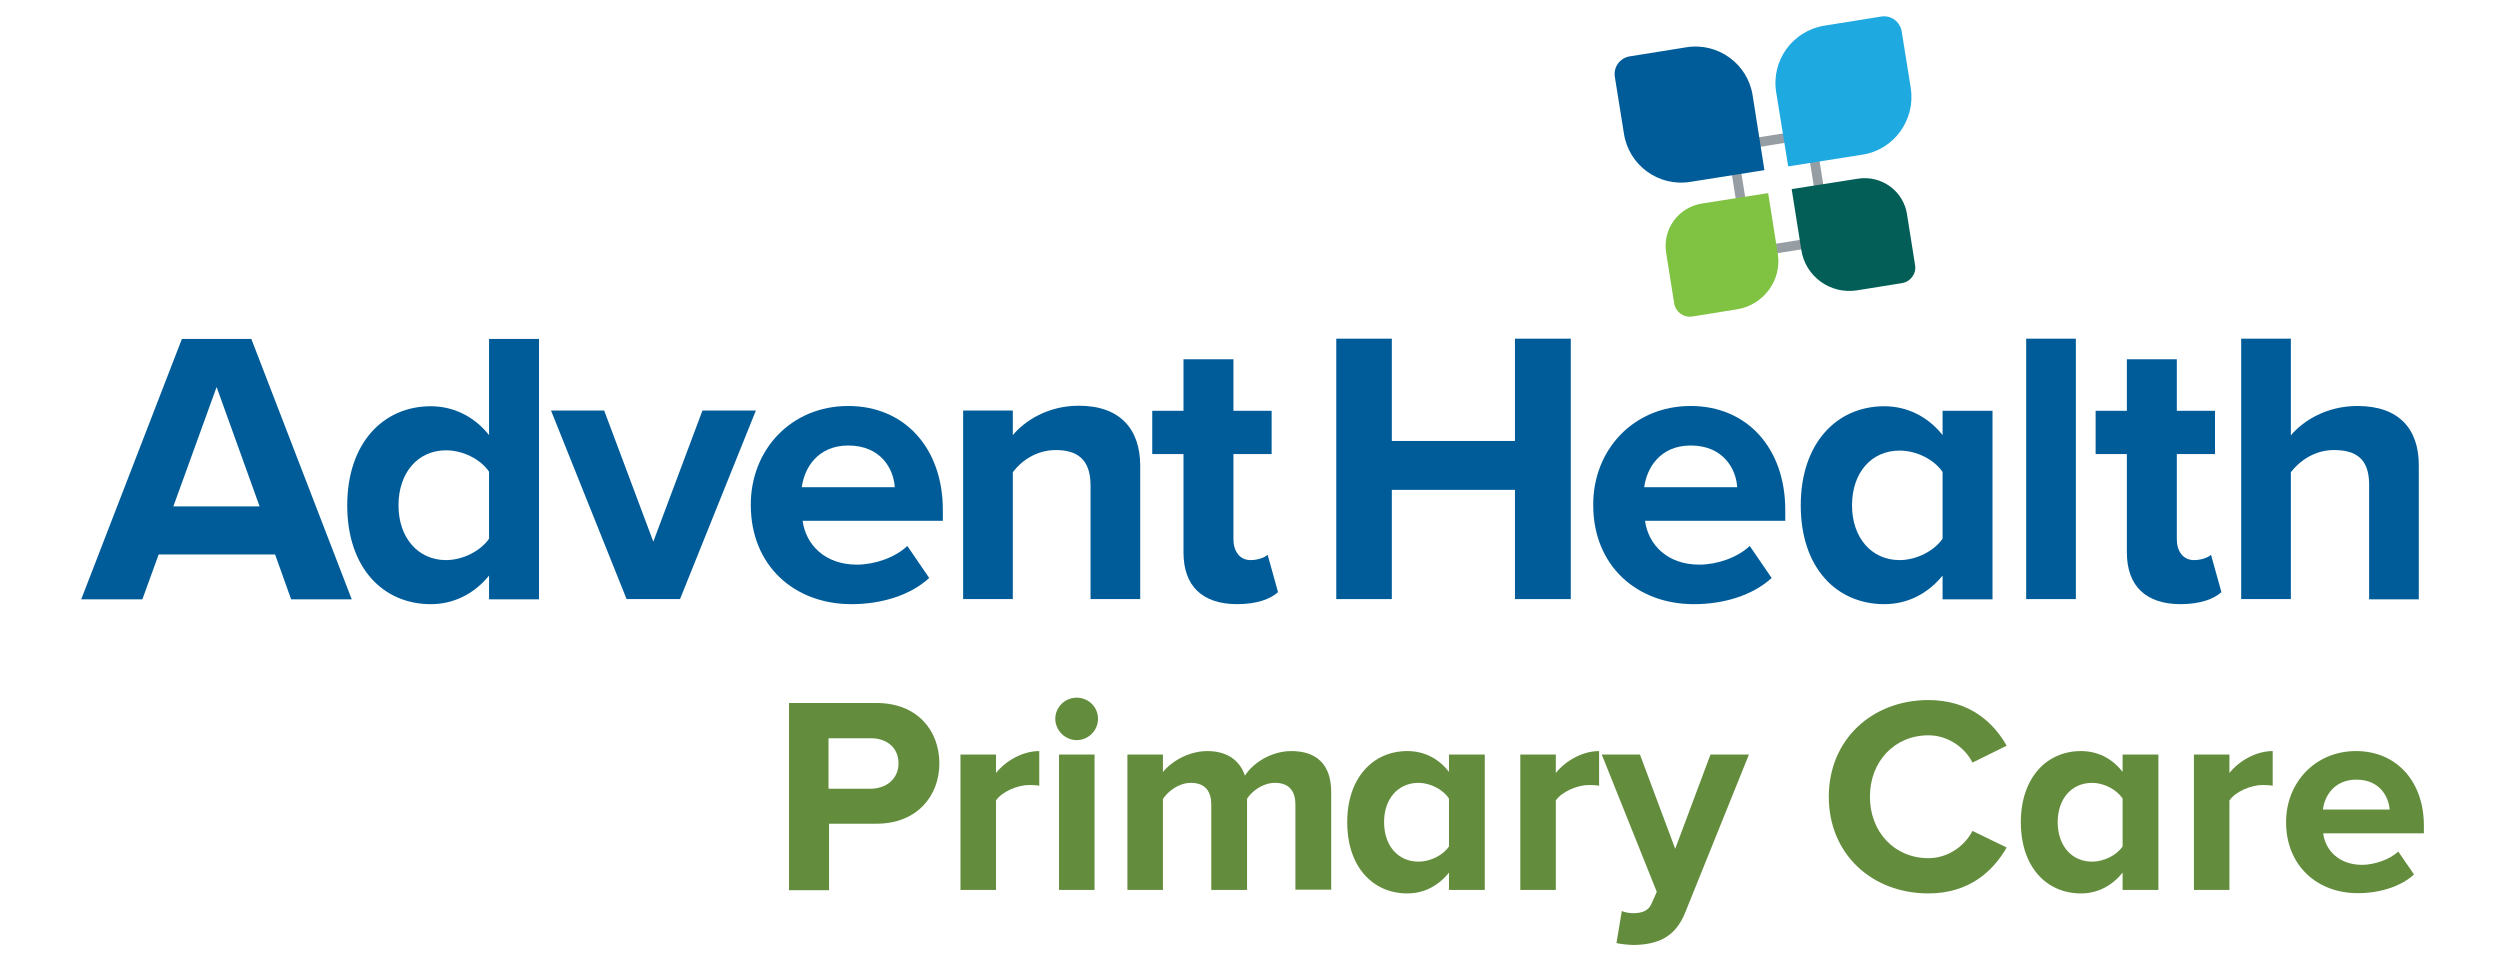
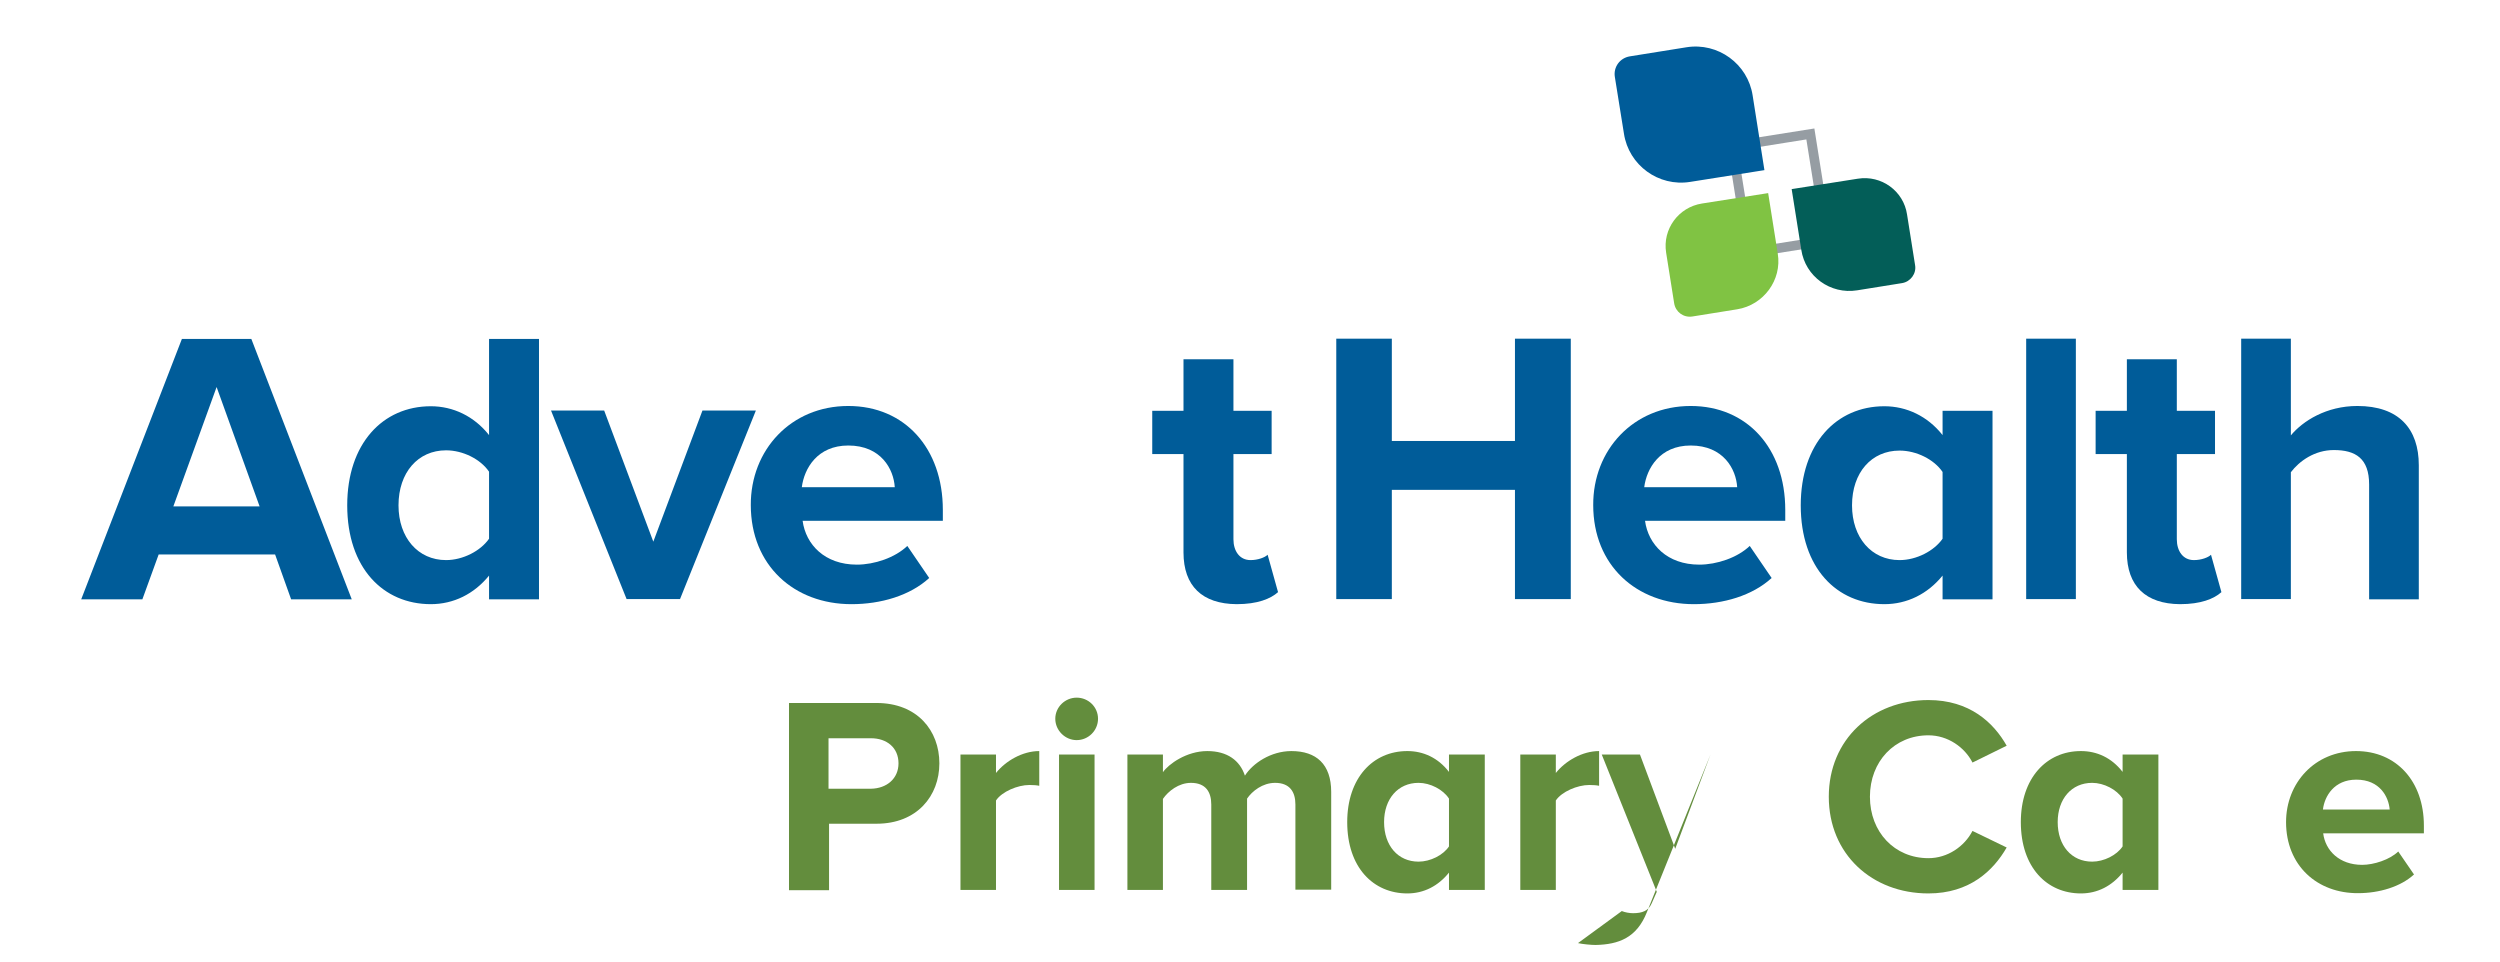
<svg xmlns="http://www.w3.org/2000/svg" version="1.1" id="Layer_1" x="0px" y="0px" viewBox="0 0 936 360" style="enable-background:new 0 0 936 360;" xml:space="preserve">
  <style type="text/css">
	.st0{fill:#005C99;}
	.st1{fill:#969DA3;}
	.st2{fill:#1FA9E1;}
	.st3{fill:#80C343;}
	.st4{fill:#035E58;}
	.st5{enable-background:new    ;}
	.st6{fill:#638D3D;}
</style>
  <g>
    <path class="st0" d="M103,207.6H59.4l-6.1,16.8H30.4l37.7-97.5h26l37.6,97.5H109L103,207.6z M64.9,189.6h32.3l-16.1-44.7   L64.9,189.6z" />
    <path class="st0" d="M183.1,215.5c-5.6,6.9-13.3,10.7-21.8,10.7c-17.8,0-31.3-13.5-31.3-37c0-23.1,13.3-37.1,31.3-37.1   c8.3,0,16.2,3.7,21.8,10.8v-36h18.7v97.5h-18.7V215.5z M183.1,176.6c-3.2-4.7-9.8-8-16.1-8c-10.5,0-17.8,8.3-17.8,20.6   c0,12.1,7.3,20.5,17.8,20.5c6.3,0,12.9-3.4,16.1-8V176.6z" />
    <path class="st0" d="M206.3,153.7h19.9l18.4,49.1l18.4-49.1h20l-28.4,70.6h-20L206.3,153.7z" />
    <path class="st0" d="M317.6,152c21.1,0,35.4,15.8,35.4,38.9v4.1h-52.5c1.2,8.9,8.3,16.4,20.3,16.4c6.6,0,14.3-2.6,18.9-7l8.2,12   c-7.2,6.6-18.1,9.8-29.1,9.8c-21.5,0-37.7-14.5-37.7-37.1C281,168.5,296.1,152,317.6,152z M300.2,182.4H335   c-0.4-6.7-5.1-15.6-17.4-15.6C306,166.8,301.1,175.4,300.2,182.4z" />
-     <path class="st0" d="M408.3,181.7c0-9.8-5.1-13.2-13-13.2c-7.3,0-13,4.1-16.1,8.3v47.5h-18.6v-70.6h18.6v9.2   c4.5-5.4,13.2-11,24.7-11c15.5,0,23,8.8,23,22.5v49.9h-18.6V181.7z" />
    <path class="st0" d="M443.1,206.8V170h-11.7v-16.2h11.7v-19.3h18.7v19.3h14.3V170h-14.3v31.9c0,4.4,2.3,7.8,6.4,7.8   c2.8,0,5.4-1,6.4-2l3.9,14c-2.8,2.5-7.7,4.5-15.5,4.5C450.1,226.1,443.1,219.4,443.1,206.8z" />
    <path class="st0" d="M567.2,183.4h-46.1v40.9h-20.8v-97.5h20.8v38.3h46.1v-38.3h20.9v97.5h-20.9V183.4z" />
    <path class="st0" d="M633,152c21.1,0,35.4,15.8,35.4,38.9v4.1h-52.5c1.2,8.9,8.3,16.4,20.3,16.4c6.6,0,14.3-2.6,18.9-7l8.2,12   c-7.2,6.6-18.1,9.8-29.1,9.8c-21.5,0-37.7-14.5-37.7-37.1C596.4,168.5,611.5,152,633,152z M615.6,182.4h34.8   c-0.4-6.7-5.1-15.6-17.4-15.6C621.4,166.8,616.5,175.4,615.6,182.4z" />
    <path class="st0" d="M727.3,215.5c-5.6,6.9-13.3,10.7-21.8,10.7c-17.8,0-31.3-13.5-31.3-37c0-23.1,13.3-37.1,31.3-37.1   c8.3,0,16.2,3.7,21.8,10.8v-9.1H746v70.6h-18.7V215.5z M727.3,176.7c-3.2-4.7-9.8-8-16.1-8c-10.5,0-17.8,8.2-17.8,20.5   c0,12.1,7.3,20.5,17.8,20.5c6.3,0,12.9-3.4,16.1-8V176.7z" />
    <path class="st0" d="M758.6,126.8h18.6v97.5h-18.6V126.8z" />
    <path class="st0" d="M796.3,206.8V170h-11.7v-16.2h11.7v-19.3H815v19.3h14.3V170H815v31.9c0,4.4,2.3,7.8,6.4,7.8c2.8,0,5.4-1,6.4-2   l3.9,14c-2.8,2.5-7.7,4.5-15.5,4.5C803.4,226.1,796.3,219.4,796.3,206.8z" />
    <path class="st0" d="M887,181.4c0-9.8-5.1-12.9-13.2-12.9c-7.2,0-12.9,4.1-16.1,8.3v47.5h-18.6v-97.5h18.6V163   c4.5-5.4,13.3-11,24.9-11c15.5,0,23,8.5,23,22.2v50.2H887V181.4z" />
  </g>
  <g>
    <path class="st1" d="M676.3,52.2l5.8,36.3l-25.7,4.1l-5.8-36.3L676.3,52.2 M679.3,48.1l-32.8,5.2l6.9,43.4l32.8-5.2L679.3,48.1   L679.3,48.1z" />
    <path class="st0" d="M660.6,63.7l-27.8,4.4C621,70,609.8,61.9,608,50l-3.4-21.2c-0.6-3.7,1.9-7.1,5.6-7.7l21.2-3.4   c11.8-1.9,23,6.2,24.8,18.1L660.6,63.7z" />
-     <path class="st2" d="M697.3,57.9l-27.8,4.4L665,34.5c-1.9-11.9,6.2-23,18.1-24.9l21.2-3.4c3.7-0.6,7.1,1.9,7.7,5.6l3.4,21.2   C717.2,44.9,709.1,56.1,697.3,57.9z" />
    <path class="st3" d="M650.4,115.8l-16.8,2.7c-3.3,0.5-6.3-1.7-6.8-5l-3-18.9c-1.4-8.8,4.6-17,13.4-18.4l24.8-3.9l3.6,22.7   C667.2,104.8,660.3,114.2,650.4,115.8z" />
    <path class="st4" d="M712.1,106l-16.8,2.7c-10,1.6-19.4-5.2-20.9-15.2l-3.6-22.7l24.8-3.9c8.8-1.4,17.1,4.6,18.4,13.4l3,18.9   C717.6,102.4,715.3,105.5,712.1,106z" />
  </g>
  <g class="st5">
    <path class="st6" d="M295.4,333.2v-70h32.8c15.2,0,23.5,10.3,23.5,22.6c0,12.2-8.4,22.6-23.5,22.6h-17.8v24.9H295.4z M336.4,285.8   c0-5.9-4.4-9.4-10.3-9.4h-15.9v18.9h15.9C332,295.2,336.4,291.5,336.4,285.8z" />
    <path class="st6" d="M359.6,333.2v-50.7h13.3v6.9c3.6-4.5,9.9-8.2,16.2-8.2v13c-0.9-0.2-2.2-0.3-3.7-0.3c-4.4,0-10.3,2.5-12.5,5.8   v33.5H359.6z" />
    <path class="st6" d="M395.1,269.1c0-4.4,3.7-7.9,8-7.9c4.4,0,8,3.5,8,7.9s-3.6,8-8,8C398.8,277.1,395.1,273.5,395.1,269.1z    M396.5,333.2v-50.7h13.3v50.7H396.5z" />
    <path class="st6" d="M485,333.2v-32c0-4.7-2.1-8.1-7.6-8.1c-4.7,0-8.6,3.1-10.5,5.9v34.2h-13.4v-32c0-4.7-2.1-8.1-7.6-8.1   c-4.6,0-8.5,3.1-10.5,6v34.1h-13.3v-50.7h13.3v6.6c2.1-3,8.8-7.9,16.6-7.9c7.5,0,12.2,3.5,14.1,9.2c2.9-4.6,9.7-9.2,17.4-9.2   c9.3,0,14.9,4.9,14.9,15.3v36.6H485z" />
  </g>
  <g class="st5">
    <path class="st6" d="M542.5,333.2v-6.5c-4,5-9.4,7.8-15.6,7.8c-12.7,0-22.5-9.7-22.5-26.7c0-16.5,9.6-26.6,22.5-26.6   c6,0,11.5,2.5,15.6,7.8v-6.5h13.4v50.7H542.5z M542.5,316.9V299c-2.2-3.4-7-5.9-11.4-5.9c-7.7,0-12.9,6-12.9,14.7   c0,8.8,5.2,14.8,12.9,14.8C535.5,322.6,540.3,320.2,542.5,316.9z" />
    <path class="st6" d="M569.2,333.2v-50.7h13.3v6.9c3.6-4.5,9.9-8.2,16.2-8.2v13c-0.9-0.2-2.2-0.3-3.7-0.3c-4.4,0-10.3,2.5-12.5,5.8   v33.5H569.2z" />
-     <path class="st6" d="M607.2,341.1c1.2,0.5,2.9,0.8,4.2,0.8c3.5,0,5.8-0.9,7-3.7l1.9-4.3l-20.6-51.4H614l13.2,35.3l13.2-35.3h14.4   l-23.8,59c-3.8,9.6-10.5,12.1-19.2,12.3c-1.6,0-4.9-0.3-6.6-0.7L607.2,341.1z" />
+     <path class="st6" d="M607.2,341.1c1.2,0.5,2.9,0.8,4.2,0.8c3.5,0,5.8-0.9,7-3.7l1.9-4.3l-20.6-51.4H614l13.2,35.3l13.2-35.3l-23.8,59c-3.8,9.6-10.5,12.1-19.2,12.3c-1.6,0-4.9-0.3-6.6-0.7L607.2,341.1z" />
    <path class="st6" d="M684.7,298.3c0-21.5,16.3-36.2,37.3-36.2c15.4,0,24.4,8.4,29.3,17.1l-12.8,6.3c-2.9-5.7-9.2-10.2-16.5-10.2   c-12.7,0-21.9,9.8-21.9,23s9.2,23,21.9,23c7.2,0,13.5-4.4,16.5-10.2l12.8,6.2c-5,8.7-13.9,17.2-29.3,17.2   C700.9,334.5,684.7,319.8,684.7,298.3z" />
    <path class="st6" d="M794.7,333.2v-6.5c-4,5-9.4,7.8-15.6,7.8c-12.7,0-22.5-9.7-22.5-26.7c0-16.5,9.6-26.6,22.5-26.6   c6,0,11.5,2.5,15.6,7.8v-6.5h13.4v50.7H794.7z M794.7,316.9V299c-2.2-3.4-7-5.9-11.4-5.9c-7.7,0-12.9,6-12.9,14.7   c0,8.8,5.2,14.8,12.9,14.8C787.7,322.6,792.5,320.2,794.7,316.9z" />
-     <path class="st6" d="M821.4,333.2v-50.7h13.3v6.9c3.6-4.5,9.9-8.2,16.2-8.2v13c-0.9-0.2-2.2-0.3-3.7-0.3c-4.4,0-10.3,2.5-12.5,5.8   v33.5H821.4z" />
    <path class="st6" d="M855.9,307.8c0-14.7,10.8-26.6,26.2-26.6c15.1,0,25.4,11.3,25.4,27.9v2.9h-37.7c0.8,6.4,6,11.8,14.6,11.8   c4.3,0,10.3-1.9,13.5-5l5.9,8.6c-5,4.6-13,7-20.9,7C867.6,334.5,855.9,324.1,855.9,307.8z M882.2,291.9c-8.3,0-11.9,6.2-12.5,11.2   h25C894.3,298.3,891,291.9,882.2,291.9z" />
  </g>
</svg>